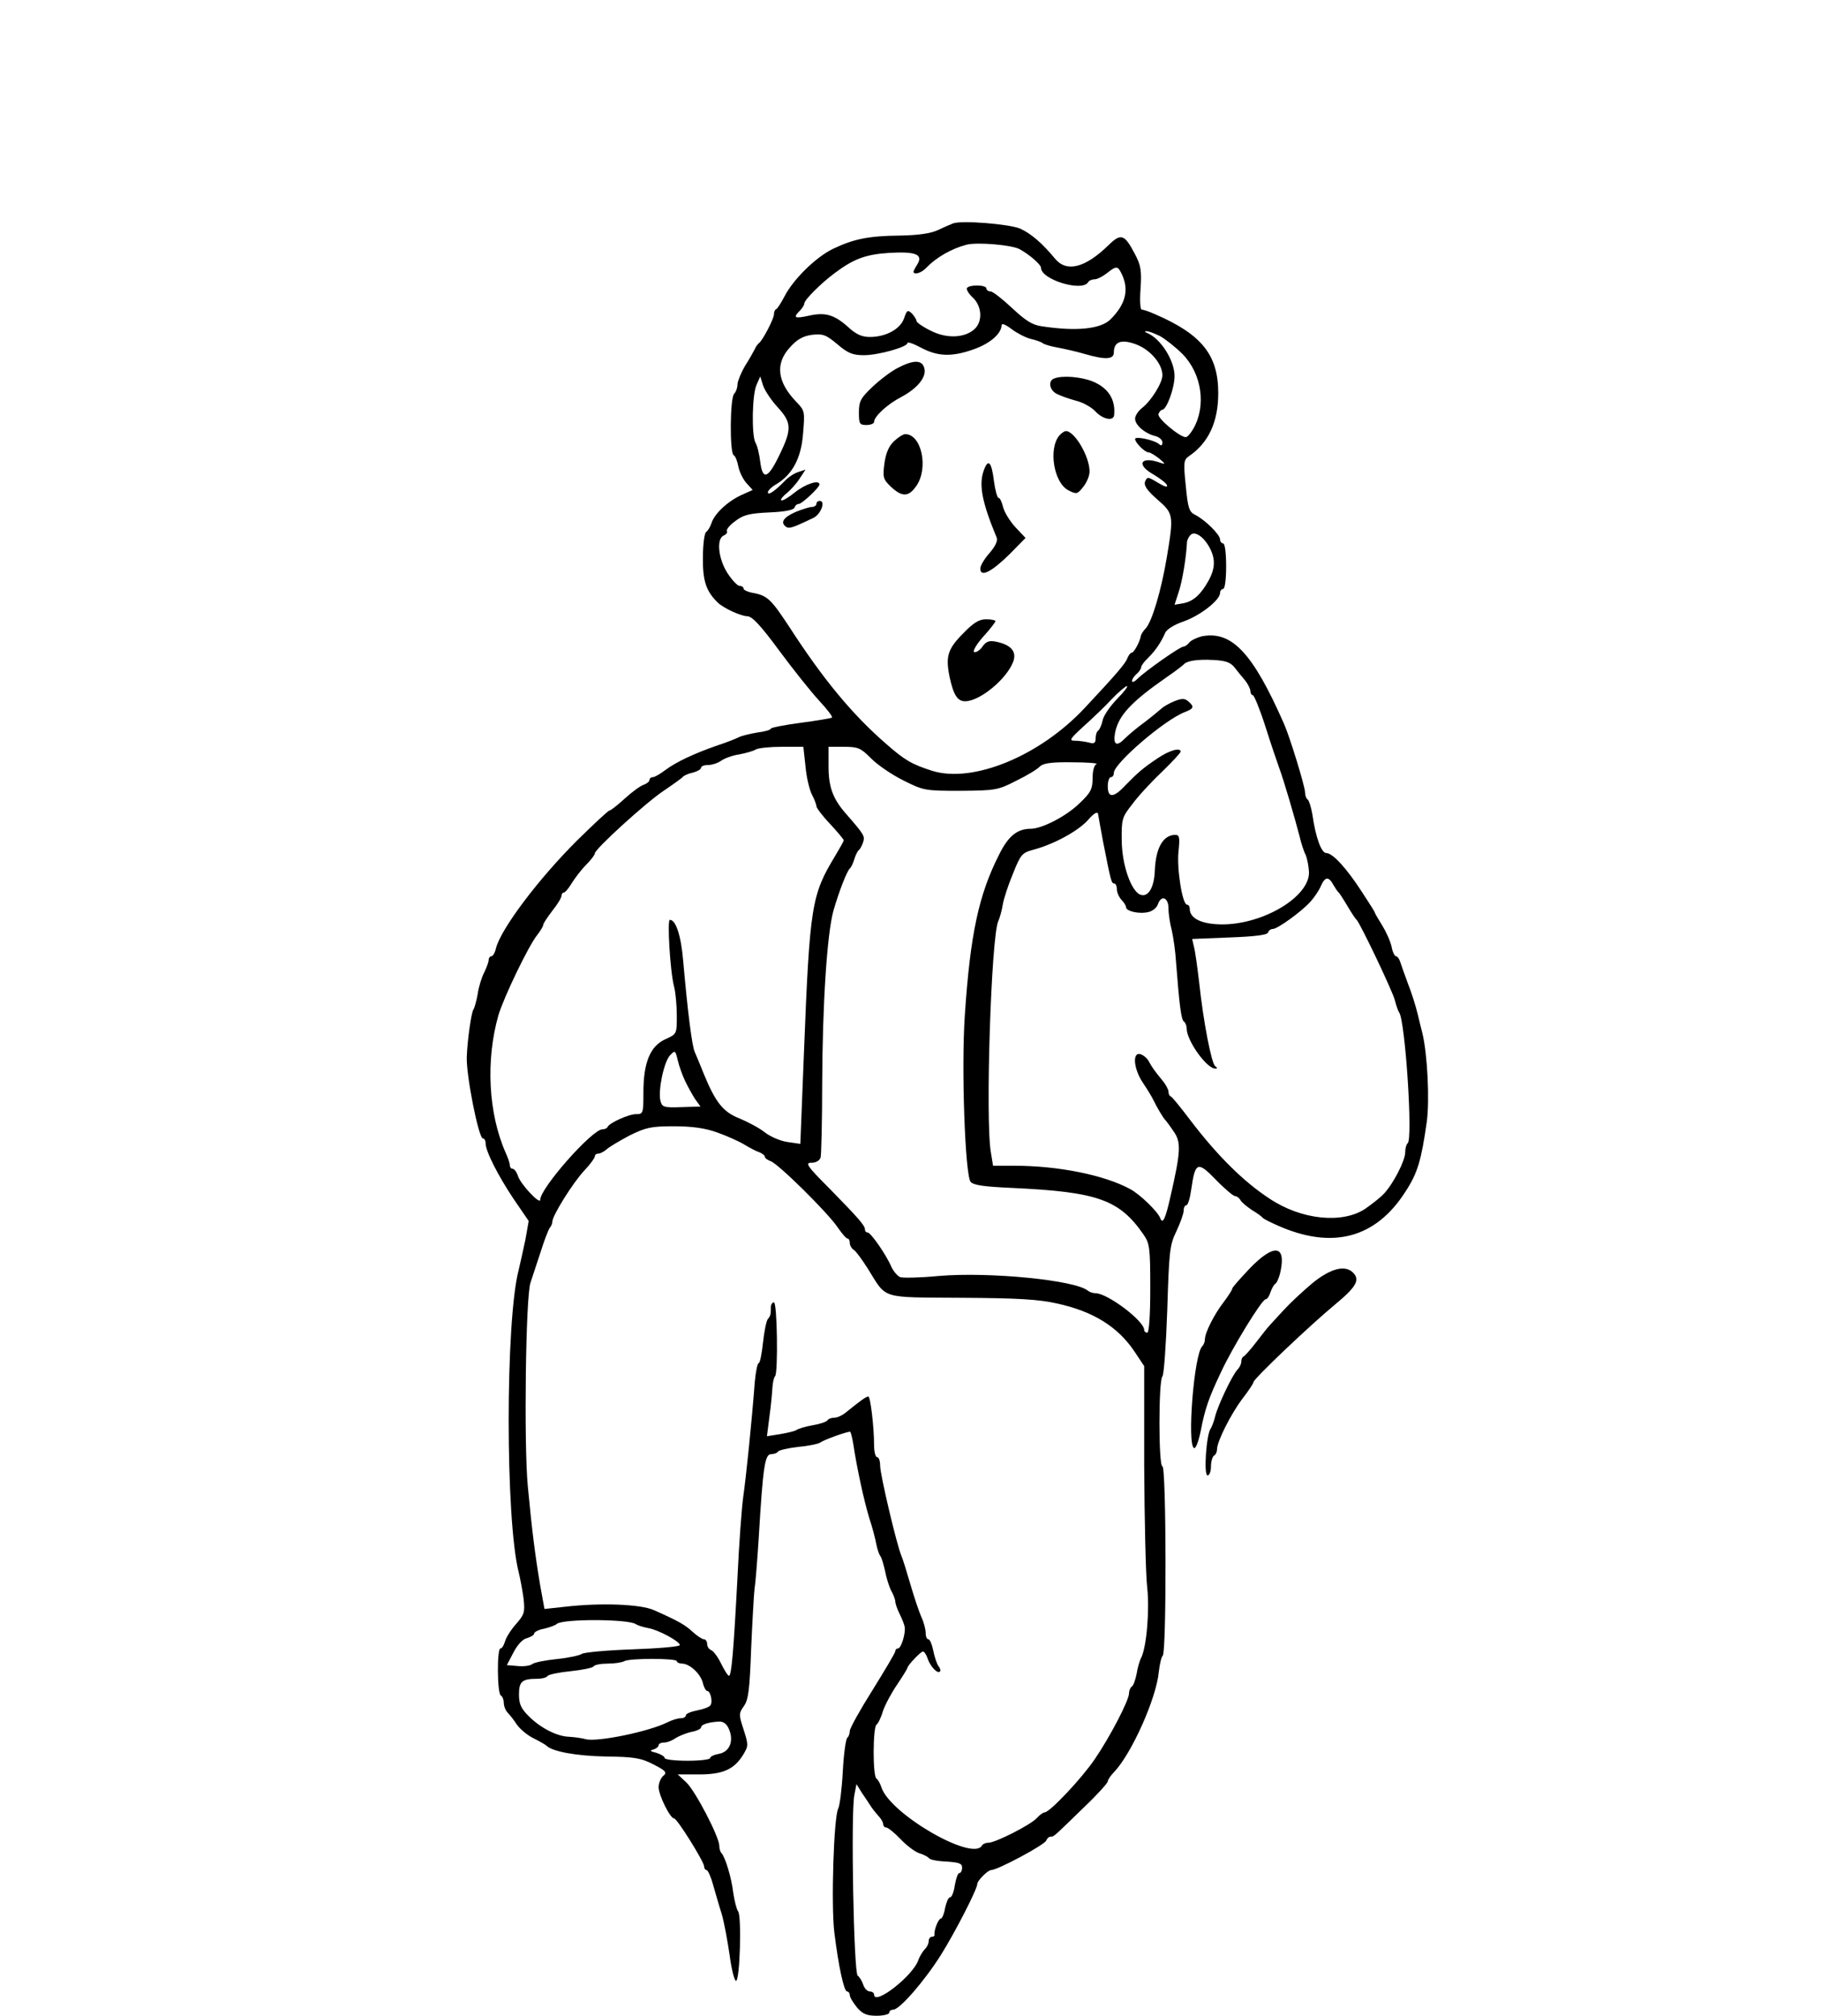
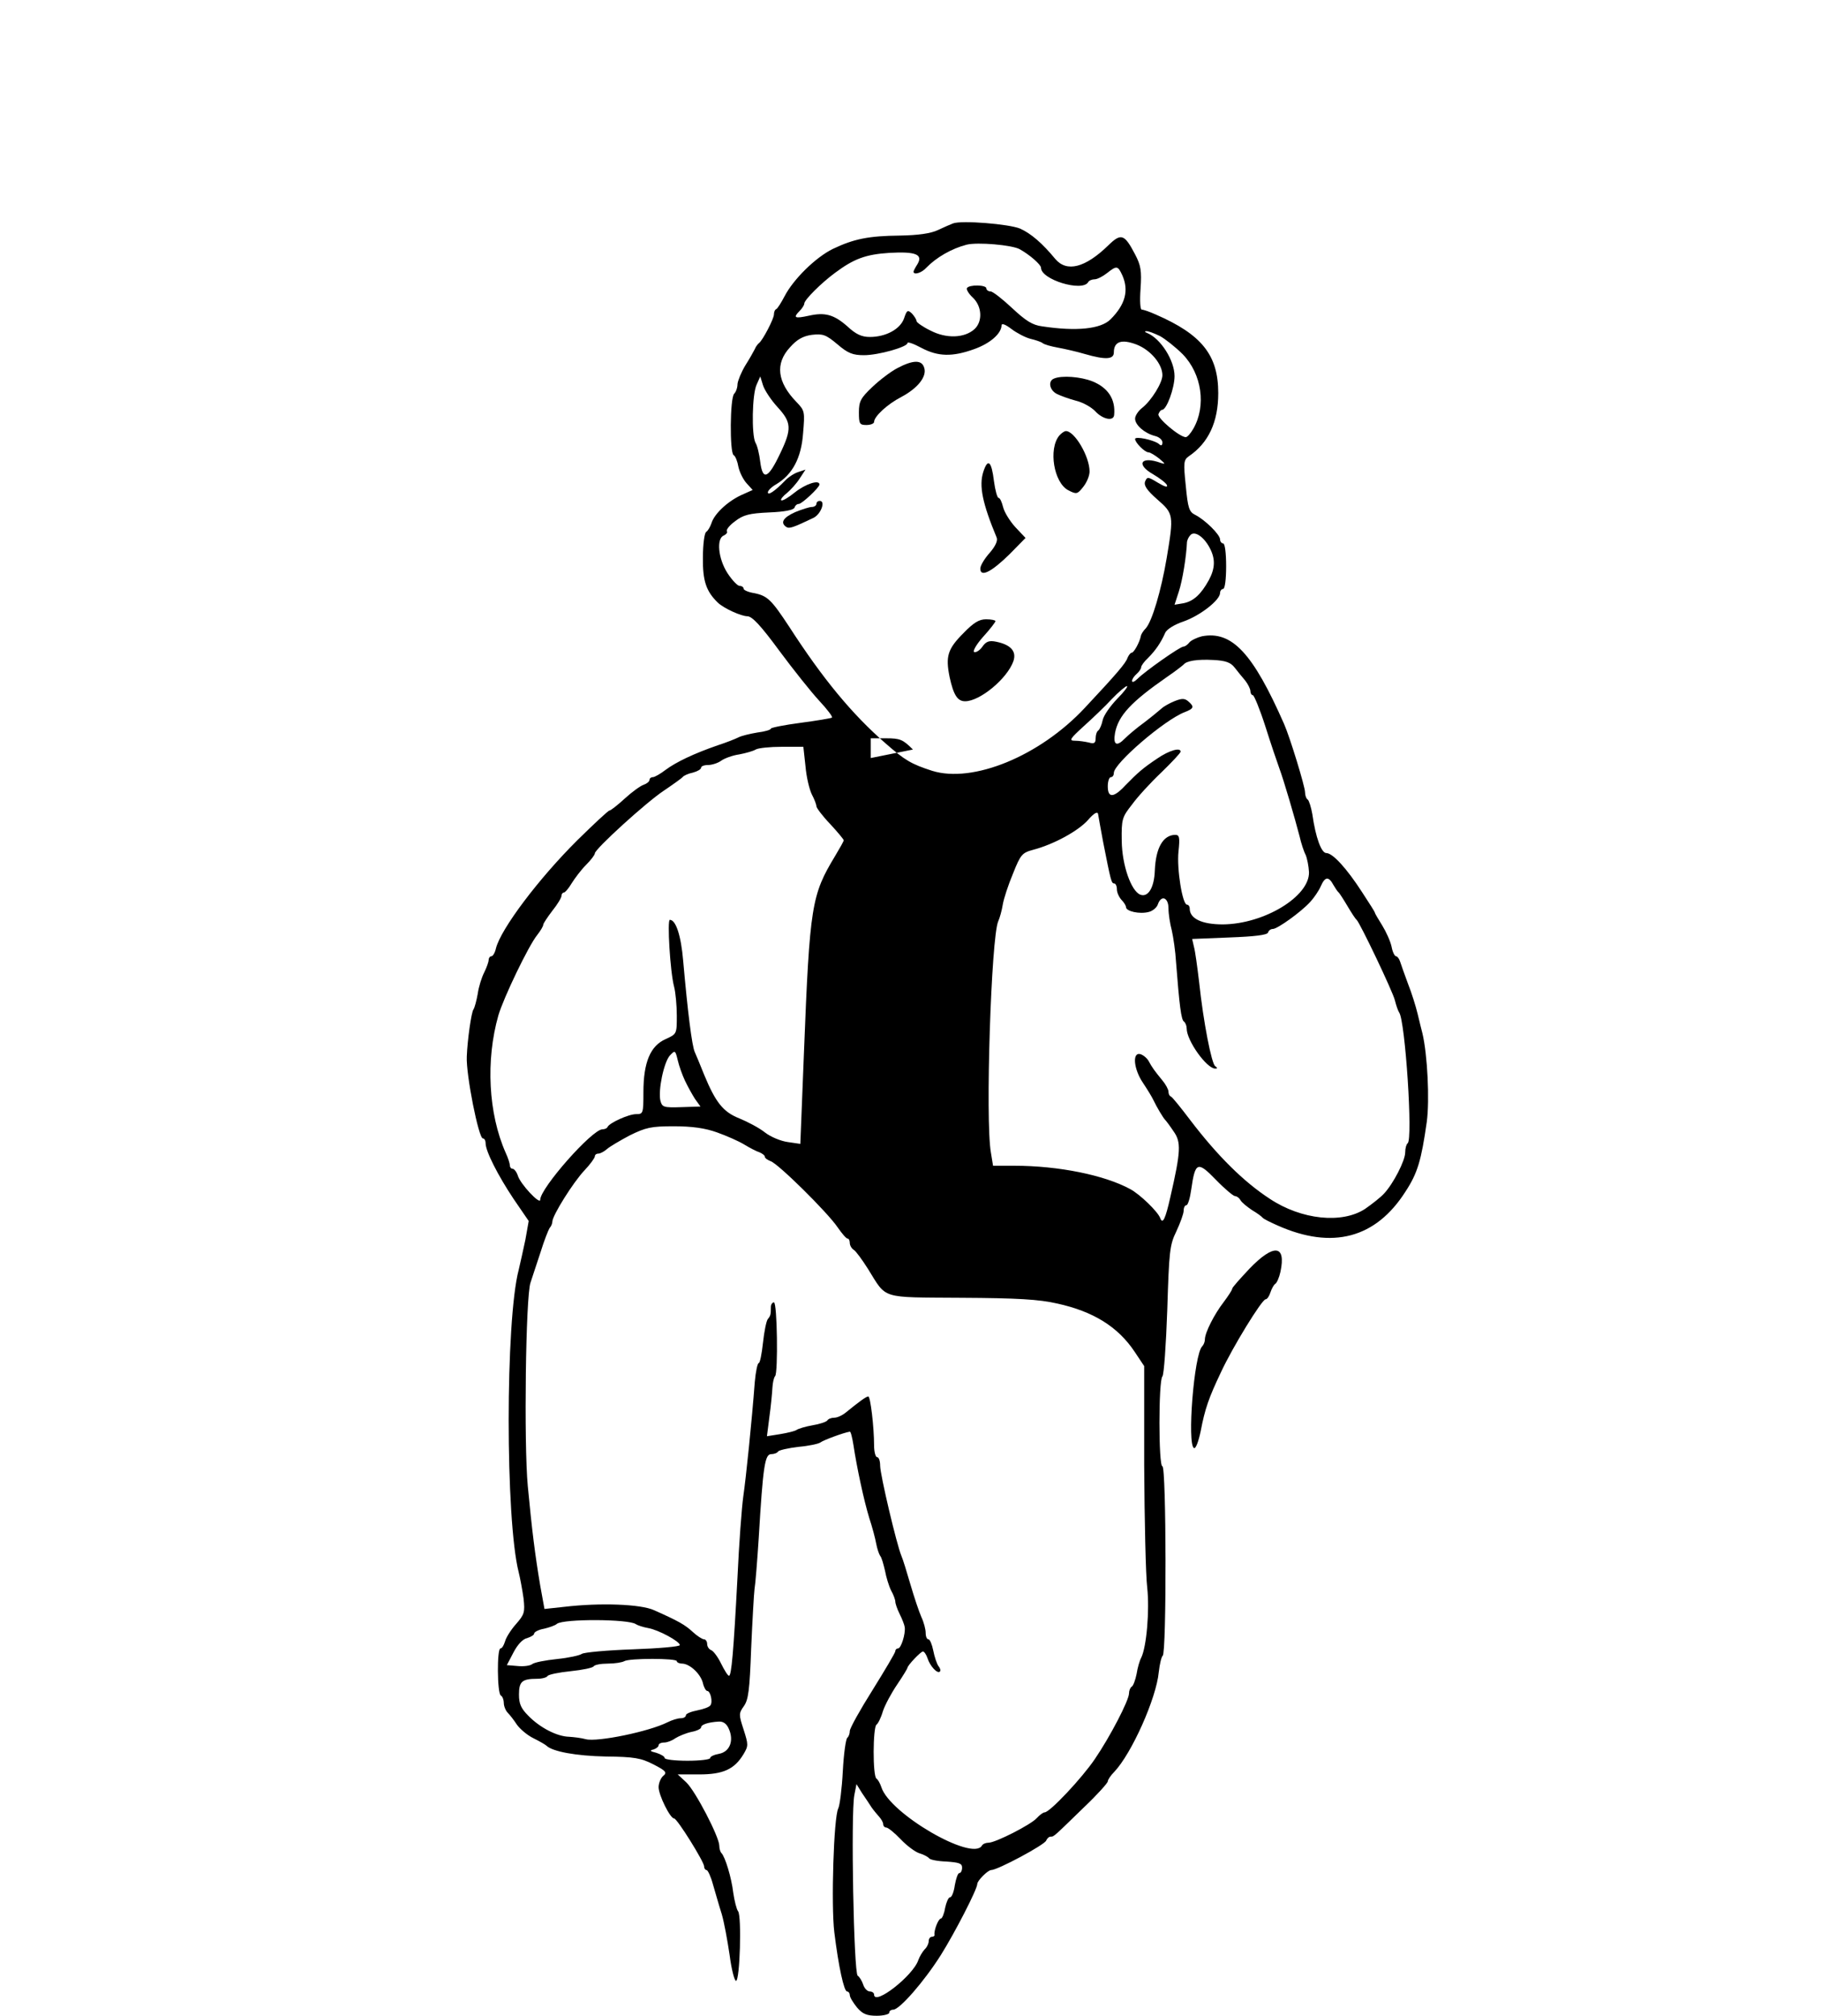
<svg xmlns="http://www.w3.org/2000/svg" version="1.0" width="600pt" height="664pt" viewBox="0 0 600 664" preserveAspectRatio="xMidYMid meet">
  <g transform="translate(0,664) scale(0.1,-0.1)" fill="#000000" stroke="none">
-     <path d="M3140 5904 c-8 -3 -31 -13 -50 -22 -23 -11 -65 -17 -125 -18 -103 -1 -152 -11 -221 -44 -57 -28 -130 -100 -159 -156 -11 -21 -23 -40 -27 -42 -5 -2 -8 -10 -8 -18 0 -14 -37 -85 -49 -94 -4 -3 -11 -12 -14 -20 -4 -8 -18 -33 -32 -55 -13 -22 -24 -49 -25 -60 0 -12 -5 -26 -11 -32 -14 -14 -15 -193 -2 -202 6 -3 13 -21 16 -39 4 -18 16 -42 27 -54 l20 -22 -38 -17 c-45 -21 -89 -62 -98 -93 -4 -11 -11 -24 -17 -28 -6 -3 -11 -41 -11 -85 -1 -77 11 -111 49 -148 20 -19 77 -45 98 -45 16 -1 44 -31 105 -114 46 -62 105 -136 131 -164 27 -29 46 -54 42 -56 -3 -2 -50 -10 -103 -17 -54 -7 -98 -16 -98 -19 0 -4 -20 -10 -45 -13 -24 -4 -53 -11 -62 -16 -10 -5 -40 -17 -68 -26 -78 -27 -137 -55 -172 -81 -17 -13 -36 -24 -42 -24 -6 0 -11 -4 -11 -9 0 -5 -8 -12 -19 -16 -10 -3 -38 -23 -62 -45 -24 -22 -47 -40 -51 -40 -4 0 -51 -44 -105 -97 -128 -127 -253 -293 -269 -357 -3 -14 -10 -26 -15 -26 -5 0 -9 -6 -9 -12 0 -7 -7 -26 -15 -42 -8 -16 -18 -47 -21 -70 -4 -22 -10 -45 -14 -51 -7 -9 -20 -101 -22 -155 -3 -59 39 -270 53 -270 5 0 9 -7 9 -16 0 -26 40 -105 92 -183 l50 -73 -11 -62 c-7 -33 -17 -78 -22 -99 -44 -167 -44 -823 0 -996 5 -20 12 -58 16 -86 5 -46 3 -53 -25 -85 -17 -19 -33 -45 -36 -57 -4 -13 -10 -23 -15 -23 -12 0 -11 -147 1 -155 6 -3 10 -15 10 -25 0 -10 6 -25 13 -32 7 -7 21 -25 30 -39 10 -14 34 -35 55 -45 20 -10 39 -21 42 -24 20 -20 99 -34 195 -36 95 -1 117 -5 158 -26 41 -21 46 -27 32 -38 -8 -7 -15 -24 -15 -37 0 -26 38 -103 51 -103 10 0 99 -143 99 -158 0 -7 4 -12 8 -12 4 0 14 -21 21 -47 8 -27 20 -70 29 -98 8 -27 19 -88 26 -135 6 -47 16 -85 21 -85 13 0 19 213 7 229 -5 6 -12 34 -16 61 -6 51 -27 119 -39 131 -4 4 -7 15 -7 24 0 29 -79 181 -109 209 l-28 26 71 0 c79 0 116 17 146 67 16 27 16 31 0 81 -16 49 -16 53 1 77 15 21 19 53 24 190 4 91 9 179 11 195 3 17 9 93 14 170 14 235 20 275 41 275 10 0 20 4 23 9 3 4 33 11 67 15 34 3 67 10 73 15 9 7 76 32 96 35 3 1 8 -19 12 -44 11 -73 34 -181 52 -240 10 -30 20 -68 23 -85 3 -16 9 -34 13 -40 5 -5 11 -28 16 -49 4 -22 13 -51 20 -65 8 -14 14 -31 14 -37 0 -6 6 -24 14 -40 8 -16 16 -36 17 -44 3 -22 -12 -70 -22 -70 -5 0 -9 -4 -9 -9 0 -5 -34 -62 -75 -128 -41 -65 -75 -126 -75 -135 0 -9 -4 -19 -8 -22 -5 -3 -12 -53 -15 -110 -3 -58 -10 -113 -15 -123 -15 -28 -24 -318 -13 -408 14 -114 32 -195 42 -195 5 0 9 -6 9 -12 0 -7 11 -25 24 -41 18 -21 32 -27 65 -27 22 0 41 5 41 10 0 6 6 10 13 10 21 0 102 93 157 180 47 75 120 217 120 234 0 11 35 46 46 46 21 0 176 83 181 97 3 7 9 13 15 13 11 0 9 -1 112 99 42 40 76 78 76 83 0 5 9 19 21 31 58 61 139 243 147 329 3 27 9 51 13 54 13 8 12 624 -1 624 -13 0 -13 283 0 296 5 5 12 104 16 219 6 194 8 214 30 259 13 28 24 58 24 68 0 10 4 18 9 18 5 0 12 23 16 52 13 91 21 94 81 32 29 -30 58 -54 63 -54 6 0 14 -6 18 -13 4 -8 22 -22 38 -33 17 -10 32 -21 35 -25 3 -4 25 -15 50 -26 180 -80 323 -42 421 112 40 61 52 103 70 229 10 73 2 223 -14 291 -3 11 -10 40 -16 65 -6 25 -20 70 -32 100 -11 30 -23 63 -26 73 -3 9 -9 17 -13 17 -5 0 -12 15 -15 32 -4 18 -18 49 -31 70 -13 21 -24 39 -24 42 0 2 -19 32 -42 67 -51 79 -97 129 -118 129 -16 0 -35 50 -46 128 -4 23 -11 45 -15 48 -5 3 -9 14 -9 24 0 19 -50 182 -69 225 -103 234 -172 308 -271 289 -16 -4 -35 -13 -41 -20 -6 -8 -15 -14 -20 -14 -11 0 -126 -81 -151 -106 -10 -10 -18 -13 -18 -7 0 6 7 16 15 23 8 7 15 17 15 22 0 5 10 19 23 31 24 24 42 50 56 82 5 12 31 28 61 38 54 19 120 70 120 94 0 7 5 13 10 13 6 0 10 32 10 75 0 43 -4 75 -10 75 -5 0 -10 6 -10 13 0 16 -50 65 -82 81 -20 10 -24 22 -31 96 -8 76 -7 85 10 97 65 44 97 113 97 208 0 125 -54 193 -206 259 -20 9 -40 16 -46 16 -5 0 -7 28 -4 69 4 59 1 77 -18 113 -35 67 -46 71 -88 30 -76 -74 -137 -90 -175 -45 -42 51 -80 84 -116 100 -36 15 -193 28 -221 17z m220 -85 c34 -19 70 -51 70 -61 0 -39 135 -80 155 -48 3 6 13 10 22 10 8 0 26 9 40 20 33 26 36 25 51 -7 22 -50 10 -96 -39 -145 -32 -32 -113 -40 -225 -23 -32 4 -54 18 -99 60 -32 30 -64 55 -71 55 -8 0 -14 5 -14 10 0 12 -57 13 -64 1 -3 -4 6 -19 19 -31 31 -29 33 -79 6 -104 -33 -30 -93 -32 -145 -5 -25 12 -46 27 -46 31 0 5 -7 16 -15 25 -14 13 -17 12 -26 -15 -12 -36 -60 -62 -113 -62 -27 0 -46 9 -73 34 -45 40 -75 48 -128 36 -46 -10 -53 -7 -31 15 9 9 16 20 16 25 0 12 55 67 101 101 63 47 102 61 179 66 87 5 112 -5 93 -37 -7 -11 -13 -22 -13 -25 0 -12 27 -4 42 13 33 34 83 63 133 76 36 9 150 -1 175 -15z m35 -295 c17 -4 35 -10 40 -14 6 -5 28 -11 50 -15 22 -4 62 -13 89 -21 69 -20 96 -18 96 5 0 36 25 45 75 26 46 -18 85 -64 85 -101 0 -25 -36 -83 -66 -107 -13 -10 -24 -26 -24 -36 0 -21 31 -48 65 -57 14 -3 25 -13 25 -21 0 -11 -4 -13 -12 -5 -17 13 -78 26 -78 16 0 -12 32 -44 44 -44 6 0 22 -10 36 -21 20 -17 21 -19 5 -14 -65 24 -84 -4 -26 -37 22 -13 43 -29 46 -36 3 -9 -8 -5 -30 8 -33 20 -35 20 -42 4 -5 -13 6 -29 40 -59 54 -47 55 -51 31 -194 -18 -106 -48 -208 -69 -231 -8 -8 -15 -19 -16 -25 -4 -21 -23 -55 -30 -55 -4 0 -10 -8 -14 -17 -5 -17 -38 -55 -140 -164 -149 -160 -370 -250 -504 -208 -68 22 -89 34 -154 91 -110 96 -206 212 -317 384 -58 88 -71 101 -114 110 -20 3 -36 10 -36 15 0 5 -6 9 -13 9 -7 0 -25 19 -40 42 -31 48 -37 115 -12 124 8 4 13 10 10 14 -3 5 9 20 27 33 27 21 47 26 112 29 51 2 81 8 84 16 2 7 8 12 14 12 10 0 68 54 68 64 0 17 -46 2 -81 -26 -21 -17 -41 -29 -45 -26 -3 3 6 14 19 24 13 11 32 32 42 48 l19 29 -24 -8 c-13 -4 -33 -17 -44 -29 -34 -35 -56 -49 -56 -38 0 6 12 18 28 27 53 32 82 86 88 167 6 72 6 75 -22 104 -63 65 -71 126 -21 180 23 26 43 37 72 41 36 4 46 1 84 -31 35 -30 51 -36 88 -36 47 0 143 27 143 40 0 5 20 -2 46 -16 55 -29 102 -30 174 -4 53 19 89 51 90 78 0 8 12 4 33 -12 17 -13 46 -28 62 -32z m427 9 c18 -10 52 -37 75 -60 63 -65 78 -170 35 -245 -9 -16 -20 -28 -25 -28 -20 0 -95 63 -90 76 3 8 8 14 12 14 15 0 41 72 41 111 0 52 -46 124 -90 142 -8 3 -10 6 -3 6 6 1 26 -7 45 -16z m-1261 -233 c47 -51 49 -72 9 -155 -39 -82 -57 -89 -65 -27 -3 26 -10 55 -16 64 -13 26 -11 159 4 191 l12 27 9 -29 c5 -16 26 -48 47 -71z m1425 -465 c19 -36 18 -67 -3 -106 -26 -47 -50 -69 -83 -76 l-30 -5 14 43 c12 36 25 116 27 164 1 6 5 16 11 22 13 16 44 -4 64 -42z m82 -394 c9 -12 25 -31 35 -43 9 -12 17 -27 17 -35 0 -7 4 -13 8 -13 4 0 23 -46 41 -102 18 -57 39 -119 46 -138 15 -40 52 -167 67 -225 5 -22 14 -50 20 -61 5 -12 10 -37 11 -57 2 -80 -148 -171 -284 -172 -69 0 -109 19 -109 52 0 7 -4 13 -9 13 -15 0 -34 118 -28 175 5 47 3 55 -11 55 -40 -1 -64 -43 -67 -118 -2 -56 -22 -89 -48 -79 -30 12 -60 97 -61 177 -1 72 1 78 34 120 18 25 62 73 97 106 35 34 63 64 63 68 0 15 -38 4 -76 -22 -48 -32 -65 -47 -106 -89 -39 -42 -58 -42 -58 -3 0 17 5 30 10 30 6 0 10 6 10 14 0 31 166 174 233 200 31 12 33 18 12 36 -12 10 -21 10 -46 0 -17 -7 -36 -18 -42 -24 -7 -6 -32 -27 -57 -46 -25 -18 -53 -42 -63 -52 -28 -29 -40 -22 -33 18 11 57 53 102 171 184 28 19 52 38 55 41 9 12 45 18 98 15 40 -2 57 -8 70 -25z m-387 -103 c-23 -24 -45 -55 -48 -71 -3 -15 -10 -30 -14 -33 -5 -3 -9 -14 -9 -26 0 -16 -5 -19 -22 -14 -13 3 -33 6 -46 6 -21 0 -17 6 29 48 29 26 71 66 93 90 22 23 45 42 49 42 5 0 -9 -19 -32 -42z m-1027 -222 c3 -36 13 -77 21 -93 8 -15 15 -33 15 -39 0 -5 20 -32 45 -58 25 -27 45 -51 45 -54 0 -3 -13 -26 -28 -51 -78 -129 -84 -162 -103 -647 l-12 -302 -41 6 c-23 3 -57 17 -76 32 -19 15 -57 35 -84 46 -53 21 -78 52 -116 144 -12 30 -26 64 -31 75 -9 20 -23 130 -38 300 -7 83 -24 135 -44 135 -9 0 1 -171 14 -220 5 -19 9 -62 9 -96 0 -60 0 -60 -37 -77 -50 -22 -73 -76 -73 -175 0 -70 -1 -72 -24 -72 -25 0 -88 -29 -94 -42 -2 -5 -10 -8 -17 -8 -34 0 -205 -194 -205 -232 0 -18 -66 52 -74 80 -4 12 -12 22 -17 22 -5 0 -9 5 -9 11 0 6 -6 25 -14 42 -57 129 -66 304 -24 452 17 58 99 229 128 265 11 14 20 29 20 34 0 4 14 25 30 46 17 21 30 43 30 49 0 6 4 11 8 11 4 0 16 14 26 31 10 16 31 44 47 60 16 16 29 33 29 38 0 14 170 169 228 207 31 21 59 41 62 45 3 4 18 11 33 14 15 4 27 11 27 16 0 5 10 9 23 9 12 0 32 6 43 14 11 8 38 18 60 21 21 4 46 11 54 16 8 5 47 9 86 9 l71 0 7 -64z m215 27 c20 -21 68 -54 106 -73 68 -34 71 -35 189 -35 115 1 124 2 184 33 35 17 70 38 78 47 12 11 37 15 107 14 51 0 86 -3 80 -6 -8 -3 -13 -22 -13 -46 0 -36 -6 -48 -43 -83 -44 -43 -124 -84 -161 -84 -44 0 -74 -24 -104 -85 -67 -132 -95 -261 -113 -529 -12 -176 1 -526 19 -549 9 -11 45 -16 135 -20 283 -13 355 -38 435 -154 20 -29 22 -43 22 -177 0 -91 -4 -146 -10 -146 -5 0 -10 4 -10 9 0 30 -121 121 -160 121 -9 0 -20 4 -25 8 -40 35 -323 63 -491 49 -62 -6 -119 -7 -128 -4 -9 4 -22 19 -29 34 -17 40 -68 113 -78 113 -5 0 -9 4 -9 10 0 13 -21 37 -118 136 -74 74 -80 84 -58 84 15 0 27 7 30 18 2 9 5 118 5 242 1 264 16 493 37 570 18 62 45 133 55 140 3 3 10 16 14 30 4 14 11 27 15 30 4 3 10 14 14 26 6 20 4 24 -57 94 -43 49 -57 88 -57 155 l0 65 51 0 c46 0 55 -4 88 -37z m766 -278 c25 -127 27 -135 36 -135 5 0 9 -9 9 -19 0 -11 7 -26 15 -35 8 -8 15 -19 15 -24 0 -14 45 -24 75 -16 13 3 27 15 30 25 11 32 35 23 35 -13 0 -18 5 -51 11 -73 5 -22 12 -69 14 -105 11 -142 17 -190 26 -195 5 -4 9 -14 9 -23 0 -40 66 -132 94 -132 8 0 8 2 0 8 -12 8 -39 145 -53 277 -6 50 -13 102 -17 116 l-6 26 123 5 c82 3 124 8 127 16 2 7 9 12 16 12 15 0 93 56 123 89 12 13 28 36 35 52 14 32 26 33 42 3 6 -10 13 -21 17 -24 3 -3 16 -23 29 -45 13 -22 26 -42 30 -45 11 -10 119 -236 126 -265 4 -16 10 -34 14 -40 20 -26 46 -420 28 -431 -4 -3 -8 -16 -8 -30 0 -27 -39 -103 -70 -136 -11 -12 -39 -34 -62 -50 -76 -50 -210 -36 -314 33 -86 56 -172 141 -262 259 -31 41 -60 77 -64 78 -5 2 -8 9 -8 16 0 7 -9 24 -20 37 -26 32 -33 41 -46 65 -6 10 -19 20 -28 22 -26 5 -20 -51 10 -95 14 -21 30 -47 35 -58 10 -21 31 -57 39 -65 3 -3 15 -19 27 -37 25 -35 24 -65 -11 -217 -16 -71 -25 -90 -33 -69 -7 21 -67 79 -99 96 -84 46 -236 77 -382 77 l-70 0 -7 43 c-19 106 1 711 24 762 5 11 12 36 15 55 3 19 18 65 34 103 25 63 30 68 67 78 68 18 148 62 180 98 19 22 31 29 33 20 1 -8 9 -50 17 -94z m-1378 -785 c9 -19 24 -46 33 -60 l18 -25 -63 -2 c-59 -2 -63 0 -69 21 -8 34 11 126 31 149 17 18 18 18 26 -15 4 -18 15 -49 24 -68z m105 -170 c31 -11 72 -29 90 -40 18 -11 41 -23 51 -26 9 -4 17 -10 17 -14 0 -5 9 -11 19 -15 24 -7 188 -169 221 -218 14 -20 28 -37 33 -37 4 0 7 -7 7 -15 0 -7 6 -18 13 -22 7 -4 28 -33 47 -63 63 -101 38 -93 307 -95 185 -1 256 -5 317 -19 118 -26 199 -76 254 -158 l32 -48 0 -327 c1 -181 5 -362 10 -403 8 -74 -2 -195 -20 -231 -5 -9 -12 -33 -15 -53 -4 -20 -11 -39 -16 -42 -5 -3 -9 -13 -9 -22 0 -23 -63 -144 -113 -217 -42 -62 -148 -175 -165 -175 -5 0 -17 -9 -26 -19 -20 -22 -136 -81 -159 -81 -9 0 -19 -4 -22 -10 -32 -52 -304 106 -331 193 -4 12 -11 25 -16 28 -13 8 -12 170 0 178 5 3 15 23 21 44 7 21 28 60 47 88 19 28 34 53 34 55 0 8 44 54 51 54 4 0 11 -10 15 -22 8 -26 33 -53 41 -44 3 3 1 11 -5 18 -5 7 -13 30 -17 51 -4 20 -11 37 -16 37 -5 0 -9 9 -9 21 0 12 -6 35 -14 52 -8 18 -24 66 -36 107 -12 41 -25 84 -30 95 -15 35 -70 267 -70 297 0 15 -4 28 -10 28 -5 0 -10 17 -10 39 0 60 -12 161 -19 161 -7 0 -30 -17 -73 -52 -12 -10 -29 -18 -39 -18 -10 0 -20 -4 -23 -9 -4 -5 -25 -12 -49 -16 -23 -4 -46 -11 -52 -15 -5 -4 -30 -10 -54 -14 l-44 -7 8 63 c5 35 9 78 10 96 1 18 5 35 9 39 10 11 7 243 -4 243 -5 0 -10 -7 -10 -15 0 -25 -1 -29 -10 -40 -5 -6 -12 -41 -16 -78 -4 -37 -10 -67 -14 -67 -4 0 -10 -28 -13 -62 -10 -132 -29 -316 -38 -378 -5 -36 -14 -155 -19 -265 -13 -248 -20 -325 -28 -325 -4 0 -15 18 -26 40 -10 21 -25 41 -32 44 -8 3 -14 12 -14 21 0 8 -5 15 -10 15 -6 0 -23 11 -37 24 -26 24 -47 36 -128 72 -44 20 -177 25 -296 11 l-65 -7 -14 77 c-17 101 -27 180 -41 328 -13 140 -7 625 9 670 6 17 20 62 33 100 12 39 26 74 30 80 5 5 9 15 9 21 0 20 69 130 106 169 19 20 34 41 34 46 0 5 5 9 12 9 6 0 19 7 28 15 9 8 43 28 75 45 53 26 70 30 145 30 60 0 103 -6 142 -20z m-267 -1620 c6 -4 24 -10 41 -13 34 -6 104 -44 104 -56 0 -5 -70 -11 -155 -14 -86 -3 -161 -10 -168 -15 -7 -5 -43 -13 -82 -17 -38 -4 -75 -11 -82 -17 -6 -5 -28 -8 -47 -6 l-36 3 22 42 c13 25 30 44 45 47 12 4 23 10 23 15 0 5 15 13 33 16 17 4 37 11 42 16 22 17 236 16 260 -1z m135 -122 c0 -4 8 -8 18 -8 25 -1 60 -33 68 -64 3 -14 10 -26 14 -26 11 0 19 -36 11 -47 -3 -6 -23 -13 -43 -17 -21 -4 -38 -11 -38 -16 0 -6 -8 -10 -17 -10 -10 0 -29 -6 -43 -13 -61 -31 -232 -66 -270 -56 -14 4 -39 7 -55 8 -40 1 -96 30 -134 69 -24 24 -31 39 -31 70 0 43 10 52 60 52 16 0 31 4 34 9 3 5 37 12 76 16 39 4 73 11 76 16 3 5 24 9 47 9 23 0 47 4 54 8 16 10 173 10 173 0z m171 -222 c18 -39 4 -76 -31 -83 -17 -3 -30 -9 -30 -14 0 -5 -34 -9 -75 -9 -41 0 -75 4 -75 9 0 5 -12 12 -27 17 -21 5 -24 8 -10 11 9 3 17 9 17 14 0 5 8 9 18 9 10 0 26 6 37 14 11 7 35 17 53 21 17 3 32 10 32 15 0 9 23 17 58 19 15 1 26 -7 33 -23z m471 -260 c7 -10 19 -24 26 -32 6 -7 12 -17 12 -23 0 -6 5 -11 10 -11 6 0 27 -17 48 -39 20 -21 48 -42 62 -46 14 -4 28 -12 31 -16 3 -5 28 -10 57 -11 42 -3 52 -6 52 -20 0 -10 -4 -18 -9 -18 -5 0 -11 -18 -15 -40 -3 -22 -10 -40 -16 -40 -5 0 -12 -16 -16 -35 -3 -19 -10 -35 -14 -35 -8 0 -23 -38 -21 -53 1 -4 -3 -7 -9 -7 -5 0 -10 -6 -10 -14 0 -8 -6 -21 -14 -28 -7 -8 -16 -23 -20 -34 -16 -51 -146 -153 -146 -114 0 5 -6 10 -14 10 -8 0 -18 10 -22 23 -4 12 -12 25 -18 29 -13 8 -23 534 -11 595 l7 36 18 -29 c11 -16 25 -37 32 -48z" />
+     <path d="M3140 5904 c-8 -3 -31 -13 -50 -22 -23 -11 -65 -17 -125 -18 -103 -1 -152 -11 -221 -44 -57 -28 -130 -100 -159 -156 -11 -21 -23 -40 -27 -42 -5 -2 -8 -10 -8 -18 0 -14 -37 -85 -49 -94 -4 -3 -11 -12 -14 -20 -4 -8 -18 -33 -32 -55 -13 -22 -24 -49 -25 -60 0 -12 -5 -26 -11 -32 -14 -14 -15 -193 -2 -202 6 -3 13 -21 16 -39 4 -18 16 -42 27 -54 l20 -22 -38 -17 c-45 -21 -89 -62 -98 -93 -4 -11 -11 -24 -17 -28 -6 -3 -11 -41 -11 -85 -1 -77 11 -111 49 -148 20 -19 77 -45 98 -45 16 -1 44 -31 105 -114 46 -62 105 -136 131 -164 27 -29 46 -54 42 -56 -3 -2 -50 -10 -103 -17 -54 -7 -98 -16 -98 -19 0 -4 -20 -10 -45 -13 -24 -4 -53 -11 -62 -16 -10 -5 -40 -17 -68 -26 -78 -27 -137 -55 -172 -81 -17 -13 -36 -24 -42 -24 -6 0 -11 -4 -11 -9 0 -5 -8 -12 -19 -16 -10 -3 -38 -23 -62 -45 -24 -22 -47 -40 -51 -40 -4 0 -51 -44 -105 -97 -128 -127 -253 -293 -269 -357 -3 -14 -10 -26 -15 -26 -5 0 -9 -6 -9 -12 0 -7 -7 -26 -15 -42 -8 -16 -18 -47 -21 -70 -4 -22 -10 -45 -14 -51 -7 -9 -20 -101 -22 -155 -3 -59 39 -270 53 -270 5 0 9 -7 9 -16 0 -26 40 -105 92 -183 l50 -73 -11 -62 c-7 -33 -17 -78 -22 -99 -44 -167 -44 -823 0 -996 5 -20 12 -58 16 -86 5 -46 3 -53 -25 -85 -17 -19 -33 -45 -36 -57 -4 -13 -10 -23 -15 -23 -12 0 -11 -147 1 -155 6 -3 10 -15 10 -25 0 -10 6 -25 13 -32 7 -7 21 -25 30 -39 10 -14 34 -35 55 -45 20 -10 39 -21 42 -24 20 -20 99 -34 195 -36 95 -1 117 -5 158 -26 41 -21 46 -27 32 -38 -8 -7 -15 -24 -15 -37 0 -26 38 -103 51 -103 10 0 99 -143 99 -158 0 -7 4 -12 8 -12 4 0 14 -21 21 -47 8 -27 20 -70 29 -98 8 -27 19 -88 26 -135 6 -47 16 -85 21 -85 13 0 19 213 7 229 -5 6 -12 34 -16 61 -6 51 -27 119 -39 131 -4 4 -7 15 -7 24 0 29 -79 181 -109 209 l-28 26 71 0 c79 0 116 17 146 67 16 27 16 31 0 81 -16 49 -16 53 1 77 15 21 19 53 24 190 4 91 9 179 11 195 3 17 9 93 14 170 14 235 20 275 41 275 10 0 20 4 23 9 3 4 33 11 67 15 34 3 67 10 73 15 9 7 76 32 96 35 3 1 8 -19 12 -44 11 -73 34 -181 52 -240 10 -30 20 -68 23 -85 3 -16 9 -34 13 -40 5 -5 11 -28 16 -49 4 -22 13 -51 20 -65 8 -14 14 -31 14 -37 0 -6 6 -24 14 -40 8 -16 16 -36 17 -44 3 -22 -12 -70 -22 -70 -5 0 -9 -4 -9 -9 0 -5 -34 -62 -75 -128 -41 -65 -75 -126 -75 -135 0 -9 -4 -19 -8 -22 -5 -3 -12 -53 -15 -110 -3 -58 -10 -113 -15 -123 -15 -28 -24 -318 -13 -408 14 -114 32 -195 42 -195 5 0 9 -6 9 -12 0 -7 11 -25 24 -41 18 -21 32 -27 65 -27 22 0 41 5 41 10 0 6 6 10 13 10 21 0 102 93 157 180 47 75 120 217 120 234 0 11 35 46 46 46 21 0 176 83 181 97 3 7 9 13 15 13 11 0 9 -1 112 99 42 40 76 78 76 83 0 5 9 19 21 31 58 61 139 243 147 329 3 27 9 51 13 54 13 8 12 624 -1 624 -13 0 -13 283 0 296 5 5 12 104 16 219 6 194 8 214 30 259 13 28 24 58 24 68 0 10 4 18 9 18 5 0 12 23 16 52 13 91 21 94 81 32 29 -30 58 -54 63 -54 6 0 14 -6 18 -13 4 -8 22 -22 38 -33 17 -10 32 -21 35 -25 3 -4 25 -15 50 -26 180 -80 323 -42 421 112 40 61 52 103 70 229 10 73 2 223 -14 291 -3 11 -10 40 -16 65 -6 25 -20 70 -32 100 -11 30 -23 63 -26 73 -3 9 -9 17 -13 17 -5 0 -12 15 -15 32 -4 18 -18 49 -31 70 -13 21 -24 39 -24 42 0 2 -19 32 -42 67 -51 79 -97 129 -118 129 -16 0 -35 50 -46 128 -4 23 -11 45 -15 48 -5 3 -9 14 -9 24 0 19 -50 182 -69 225 -103 234 -172 308 -271 289 -16 -4 -35 -13 -41 -20 -6 -8 -15 -14 -20 -14 -11 0 -126 -81 -151 -106 -10 -10 -18 -13 -18 -7 0 6 7 16 15 23 8 7 15 17 15 22 0 5 10 19 23 31 24 24 42 50 56 82 5 12 31 28 61 38 54 19 120 70 120 94 0 7 5 13 10 13 6 0 10 32 10 75 0 43 -4 75 -10 75 -5 0 -10 6 -10 13 0 16 -50 65 -82 81 -20 10 -24 22 -31 96 -8 76 -7 85 10 97 65 44 97 113 97 208 0 125 -54 193 -206 259 -20 9 -40 16 -46 16 -5 0 -7 28 -4 69 4 59 1 77 -18 113 -35 67 -46 71 -88 30 -76 -74 -137 -90 -175 -45 -42 51 -80 84 -116 100 -36 15 -193 28 -221 17z m220 -85 c34 -19 70 -51 70 -61 0 -39 135 -80 155 -48 3 6 13 10 22 10 8 0 26 9 40 20 33 26 36 25 51 -7 22 -50 10 -96 -39 -145 -32 -32 -113 -40 -225 -23 -32 4 -54 18 -99 60 -32 30 -64 55 -71 55 -8 0 -14 5 -14 10 0 12 -57 13 -64 1 -3 -4 6 -19 19 -31 31 -29 33 -79 6 -104 -33 -30 -93 -32 -145 -5 -25 12 -46 27 -46 31 0 5 -7 16 -15 25 -14 13 -17 12 -26 -15 -12 -36 -60 -62 -113 -62 -27 0 -46 9 -73 34 -45 40 -75 48 -128 36 -46 -10 -53 -7 -31 15 9 9 16 20 16 25 0 12 55 67 101 101 63 47 102 61 179 66 87 5 112 -5 93 -37 -7 -11 -13 -22 -13 -25 0 -12 27 -4 42 13 33 34 83 63 133 76 36 9 150 -1 175 -15z m35 -295 c17 -4 35 -10 40 -14 6 -5 28 -11 50 -15 22 -4 62 -13 89 -21 69 -20 96 -18 96 5 0 36 25 45 75 26 46 -18 85 -64 85 -101 0 -25 -36 -83 -66 -107 -13 -10 -24 -26 -24 -36 0 -21 31 -48 65 -57 14 -3 25 -13 25 -21 0 -11 -4 -13 -12 -5 -17 13 -78 26 -78 16 0 -12 32 -44 44 -44 6 0 22 -10 36 -21 20 -17 21 -19 5 -14 -65 24 -84 -4 -26 -37 22 -13 43 -29 46 -36 3 -9 -8 -5 -30 8 -33 20 -35 20 -42 4 -5 -13 6 -29 40 -59 54 -47 55 -51 31 -194 -18 -106 -48 -208 -69 -231 -8 -8 -15 -19 -16 -25 -4 -21 -23 -55 -30 -55 -4 0 -10 -8 -14 -17 -5 -17 -38 -55 -140 -164 -149 -160 -370 -250 -504 -208 -68 22 -89 34 -154 91 -110 96 -206 212 -317 384 -58 88 -71 101 -114 110 -20 3 -36 10 -36 15 0 5 -6 9 -13 9 -7 0 -25 19 -40 42 -31 48 -37 115 -12 124 8 4 13 10 10 14 -3 5 9 20 27 33 27 21 47 26 112 29 51 2 81 8 84 16 2 7 8 12 14 12 10 0 68 54 68 64 0 17 -46 2 -81 -26 -21 -17 -41 -29 -45 -26 -3 3 6 14 19 24 13 11 32 32 42 48 l19 29 -24 -8 c-13 -4 -33 -17 -44 -29 -34 -35 -56 -49 -56 -38 0 6 12 18 28 27 53 32 82 86 88 167 6 72 6 75 -22 104 -63 65 -71 126 -21 180 23 26 43 37 72 41 36 4 46 1 84 -31 35 -30 51 -36 88 -36 47 0 143 27 143 40 0 5 20 -2 46 -16 55 -29 102 -30 174 -4 53 19 89 51 90 78 0 8 12 4 33 -12 17 -13 46 -28 62 -32z m427 9 c18 -10 52 -37 75 -60 63 -65 78 -170 35 -245 -9 -16 -20 -28 -25 -28 -20 0 -95 63 -90 76 3 8 8 14 12 14 15 0 41 72 41 111 0 52 -46 124 -90 142 -8 3 -10 6 -3 6 6 1 26 -7 45 -16z m-1261 -233 c47 -51 49 -72 9 -155 -39 -82 -57 -89 -65 -27 -3 26 -10 55 -16 64 -13 26 -11 159 4 191 l12 27 9 -29 c5 -16 26 -48 47 -71z m1425 -465 c19 -36 18 -67 -3 -106 -26 -47 -50 -69 -83 -76 l-30 -5 14 43 c12 36 25 116 27 164 1 6 5 16 11 22 13 16 44 -4 64 -42z m82 -394 c9 -12 25 -31 35 -43 9 -12 17 -27 17 -35 0 -7 4 -13 8 -13 4 0 23 -46 41 -102 18 -57 39 -119 46 -138 15 -40 52 -167 67 -225 5 -22 14 -50 20 -61 5 -12 10 -37 11 -57 2 -80 -148 -171 -284 -172 -69 0 -109 19 -109 52 0 7 -4 13 -9 13 -15 0 -34 118 -28 175 5 47 3 55 -11 55 -40 -1 -64 -43 -67 -118 -2 -56 -22 -89 -48 -79 -30 12 -60 97 -61 177 -1 72 1 78 34 120 18 25 62 73 97 106 35 34 63 64 63 68 0 15 -38 4 -76 -22 -48 -32 -65 -47 -106 -89 -39 -42 -58 -42 -58 -3 0 17 5 30 10 30 6 0 10 6 10 14 0 31 166 174 233 200 31 12 33 18 12 36 -12 10 -21 10 -46 0 -17 -7 -36 -18 -42 -24 -7 -6 -32 -27 -57 -46 -25 -18 -53 -42 -63 -52 -28 -29 -40 -22 -33 18 11 57 53 102 171 184 28 19 52 38 55 41 9 12 45 18 98 15 40 -2 57 -8 70 -25z m-387 -103 c-23 -24 -45 -55 -48 -71 -3 -15 -10 -30 -14 -33 -5 -3 -9 -14 -9 -26 0 -16 -5 -19 -22 -14 -13 3 -33 6 -46 6 -21 0 -17 6 29 48 29 26 71 66 93 90 22 23 45 42 49 42 5 0 -9 -19 -32 -42z m-1027 -222 c3 -36 13 -77 21 -93 8 -15 15 -33 15 -39 0 -5 20 -32 45 -58 25 -27 45 -51 45 -54 0 -3 -13 -26 -28 -51 -78 -129 -84 -162 -103 -647 l-12 -302 -41 6 c-23 3 -57 17 -76 32 -19 15 -57 35 -84 46 -53 21 -78 52 -116 144 -12 30 -26 64 -31 75 -9 20 -23 130 -38 300 -7 83 -24 135 -44 135 -9 0 1 -171 14 -220 5 -19 9 -62 9 -96 0 -60 0 -60 -37 -77 -50 -22 -73 -76 -73 -175 0 -70 -1 -72 -24 -72 -25 0 -88 -29 -94 -42 -2 -5 -10 -8 -17 -8 -34 0 -205 -194 -205 -232 0 -18 -66 52 -74 80 -4 12 -12 22 -17 22 -5 0 -9 5 -9 11 0 6 -6 25 -14 42 -57 129 -66 304 -24 452 17 58 99 229 128 265 11 14 20 29 20 34 0 4 14 25 30 46 17 21 30 43 30 49 0 6 4 11 8 11 4 0 16 14 26 31 10 16 31 44 47 60 16 16 29 33 29 38 0 14 170 169 228 207 31 21 59 41 62 45 3 4 18 11 33 14 15 4 27 11 27 16 0 5 10 9 23 9 12 0 32 6 43 14 11 8 38 18 60 21 21 4 46 11 54 16 8 5 47 9 86 9 l71 0 7 -64z m215 27 l0 65 51 0 c46 0 55 -4 88 -37z m766 -278 c25 -127 27 -135 36 -135 5 0 9 -9 9 -19 0 -11 7 -26 15 -35 8 -8 15 -19 15 -24 0 -14 45 -24 75 -16 13 3 27 15 30 25 11 32 35 23 35 -13 0 -18 5 -51 11 -73 5 -22 12 -69 14 -105 11 -142 17 -190 26 -195 5 -4 9 -14 9 -23 0 -40 66 -132 94 -132 8 0 8 2 0 8 -12 8 -39 145 -53 277 -6 50 -13 102 -17 116 l-6 26 123 5 c82 3 124 8 127 16 2 7 9 12 16 12 15 0 93 56 123 89 12 13 28 36 35 52 14 32 26 33 42 3 6 -10 13 -21 17 -24 3 -3 16 -23 29 -45 13 -22 26 -42 30 -45 11 -10 119 -236 126 -265 4 -16 10 -34 14 -40 20 -26 46 -420 28 -431 -4 -3 -8 -16 -8 -30 0 -27 -39 -103 -70 -136 -11 -12 -39 -34 -62 -50 -76 -50 -210 -36 -314 33 -86 56 -172 141 -262 259 -31 41 -60 77 -64 78 -5 2 -8 9 -8 16 0 7 -9 24 -20 37 -26 32 -33 41 -46 65 -6 10 -19 20 -28 22 -26 5 -20 -51 10 -95 14 -21 30 -47 35 -58 10 -21 31 -57 39 -65 3 -3 15 -19 27 -37 25 -35 24 -65 -11 -217 -16 -71 -25 -90 -33 -69 -7 21 -67 79 -99 96 -84 46 -236 77 -382 77 l-70 0 -7 43 c-19 106 1 711 24 762 5 11 12 36 15 55 3 19 18 65 34 103 25 63 30 68 67 78 68 18 148 62 180 98 19 22 31 29 33 20 1 -8 9 -50 17 -94z m-1378 -785 c9 -19 24 -46 33 -60 l18 -25 -63 -2 c-59 -2 -63 0 -69 21 -8 34 11 126 31 149 17 18 18 18 26 -15 4 -18 15 -49 24 -68z m105 -170 c31 -11 72 -29 90 -40 18 -11 41 -23 51 -26 9 -4 17 -10 17 -14 0 -5 9 -11 19 -15 24 -7 188 -169 221 -218 14 -20 28 -37 33 -37 4 0 7 -7 7 -15 0 -7 6 -18 13 -22 7 -4 28 -33 47 -63 63 -101 38 -93 307 -95 185 -1 256 -5 317 -19 118 -26 199 -76 254 -158 l32 -48 0 -327 c1 -181 5 -362 10 -403 8 -74 -2 -195 -20 -231 -5 -9 -12 -33 -15 -53 -4 -20 -11 -39 -16 -42 -5 -3 -9 -13 -9 -22 0 -23 -63 -144 -113 -217 -42 -62 -148 -175 -165 -175 -5 0 -17 -9 -26 -19 -20 -22 -136 -81 -159 -81 -9 0 -19 -4 -22 -10 -32 -52 -304 106 -331 193 -4 12 -11 25 -16 28 -13 8 -12 170 0 178 5 3 15 23 21 44 7 21 28 60 47 88 19 28 34 53 34 55 0 8 44 54 51 54 4 0 11 -10 15 -22 8 -26 33 -53 41 -44 3 3 1 11 -5 18 -5 7 -13 30 -17 51 -4 20 -11 37 -16 37 -5 0 -9 9 -9 21 0 12 -6 35 -14 52 -8 18 -24 66 -36 107 -12 41 -25 84 -30 95 -15 35 -70 267 -70 297 0 15 -4 28 -10 28 -5 0 -10 17 -10 39 0 60 -12 161 -19 161 -7 0 -30 -17 -73 -52 -12 -10 -29 -18 -39 -18 -10 0 -20 -4 -23 -9 -4 -5 -25 -12 -49 -16 -23 -4 -46 -11 -52 -15 -5 -4 -30 -10 -54 -14 l-44 -7 8 63 c5 35 9 78 10 96 1 18 5 35 9 39 10 11 7 243 -4 243 -5 0 -10 -7 -10 -15 0 -25 -1 -29 -10 -40 -5 -6 -12 -41 -16 -78 -4 -37 -10 -67 -14 -67 -4 0 -10 -28 -13 -62 -10 -132 -29 -316 -38 -378 -5 -36 -14 -155 -19 -265 -13 -248 -20 -325 -28 -325 -4 0 -15 18 -26 40 -10 21 -25 41 -32 44 -8 3 -14 12 -14 21 0 8 -5 15 -10 15 -6 0 -23 11 -37 24 -26 24 -47 36 -128 72 -44 20 -177 25 -296 11 l-65 -7 -14 77 c-17 101 -27 180 -41 328 -13 140 -7 625 9 670 6 17 20 62 33 100 12 39 26 74 30 80 5 5 9 15 9 21 0 20 69 130 106 169 19 20 34 41 34 46 0 5 5 9 12 9 6 0 19 7 28 15 9 8 43 28 75 45 53 26 70 30 145 30 60 0 103 -6 142 -20z m-267 -1620 c6 -4 24 -10 41 -13 34 -6 104 -44 104 -56 0 -5 -70 -11 -155 -14 -86 -3 -161 -10 -168 -15 -7 -5 -43 -13 -82 -17 -38 -4 -75 -11 -82 -17 -6 -5 -28 -8 -47 -6 l-36 3 22 42 c13 25 30 44 45 47 12 4 23 10 23 15 0 5 15 13 33 16 17 4 37 11 42 16 22 17 236 16 260 -1z m135 -122 c0 -4 8 -8 18 -8 25 -1 60 -33 68 -64 3 -14 10 -26 14 -26 11 0 19 -36 11 -47 -3 -6 -23 -13 -43 -17 -21 -4 -38 -11 -38 -16 0 -6 -8 -10 -17 -10 -10 0 -29 -6 -43 -13 -61 -31 -232 -66 -270 -56 -14 4 -39 7 -55 8 -40 1 -96 30 -134 69 -24 24 -31 39 -31 70 0 43 10 52 60 52 16 0 31 4 34 9 3 5 37 12 76 16 39 4 73 11 76 16 3 5 24 9 47 9 23 0 47 4 54 8 16 10 173 10 173 0z m171 -222 c18 -39 4 -76 -31 -83 -17 -3 -30 -9 -30 -14 0 -5 -34 -9 -75 -9 -41 0 -75 4 -75 9 0 5 -12 12 -27 17 -21 5 -24 8 -10 11 9 3 17 9 17 14 0 5 8 9 18 9 10 0 26 6 37 14 11 7 35 17 53 21 17 3 32 10 32 15 0 9 23 17 58 19 15 1 26 -7 33 -23z m471 -260 c7 -10 19 -24 26 -32 6 -7 12 -17 12 -23 0 -6 5 -11 10 -11 6 0 27 -17 48 -39 20 -21 48 -42 62 -46 14 -4 28 -12 31 -16 3 -5 28 -10 57 -11 42 -3 52 -6 52 -20 0 -10 -4 -18 -9 -18 -5 0 -11 -18 -15 -40 -3 -22 -10 -40 -16 -40 -5 0 -12 -16 -16 -35 -3 -19 -10 -35 -14 -35 -8 0 -23 -38 -21 -53 1 -4 -3 -7 -9 -7 -5 0 -10 -6 -10 -14 0 -8 -6 -21 -14 -28 -7 -8 -16 -23 -20 -34 -16 -51 -146 -153 -146 -114 0 5 -6 10 -14 10 -8 0 -18 10 -22 23 -4 12 -12 25 -18 29 -13 8 -23 534 -11 595 l7 36 18 -29 c11 -16 25 -37 32 -48z" />
    <path d="M2956 5427 c-21 -11 -58 -39 -82 -62 -38 -36 -44 -47 -44 -83 0 -38 2 -42 25 -42 14 0 25 5 25 10 0 18 43 58 89 82 55 29 86 68 76 97 -8 26 -36 26 -89 -2z" />
    <path d="M3473 5393 c-21 -8 -15 -39 10 -51 12 -6 40 -16 62 -22 22 -5 51 -21 64 -35 24 -26 60 -34 62 -12 5 52 -20 90 -72 111 -38 15 -100 20 -126 9z" />
    <path d="M3490 5205 c-36 -44 -18 -155 30 -180 27 -14 30 -13 49 11 12 15 21 37 21 51 0 49 -49 133 -78 133 -5 0 -15 -7 -22 -15z" />
-     <path d="M2946 5187 c-17 -16 -27 -38 -32 -74 -6 -46 -4 -52 22 -77 37 -34 58 -33 83 3 41 58 18 170 -36 171 -7 0 -23 -10 -37 -23z" />
    <path d="M3240 5086 c-15 -46 -3 -104 44 -217 4 -10 -4 -28 -23 -50 -17 -19 -31 -42 -31 -52 0 -30 37 -11 97 48 l52 53 -34 36 c-18 20 -36 49 -40 66 -4 16 -10 30 -15 30 -4 0 -11 25 -15 55 -8 66 -20 77 -35 31z" />
    <path d="M2690 4980 c0 -5 -7 -10 -15 -10 -8 0 -33 -8 -55 -17 -40 -18 -50 -35 -29 -49 10 -6 22 -2 89 30 25 12 41 56 21 56 -6 0 -11 -4 -11 -10z" />
    <path d="M3175 4555 c-53 -53 -60 -77 -46 -146 13 -59 26 -79 51 -79 49 0 139 75 159 132 11 32 -8 54 -56 64 -24 5 -34 1 -46 -16 -8 -12 -21 -20 -27 -18 -6 2 6 24 29 50 23 25 41 49 41 52 0 3 -14 6 -31 6 -23 0 -41 -11 -74 -45z" />
    <path d="M4117 2461 c-31 -33 -57 -62 -57 -66 0 -4 -13 -24 -28 -44 -31 -40 -62 -101 -62 -123 0 -8 -4 -18 -9 -23 -27 -27 -50 -323 -27 -335 6 -3 15 22 22 55 14 74 27 111 67 195 38 82 135 240 147 240 5 0 12 10 16 23 4 12 11 25 16 28 5 3 13 21 17 40 19 89 -22 93 -102 10z" />
-     <path d="M4324 2413 c-32 -27 -74 -66 -93 -87 -20 -22 -41 -44 -46 -50 -6 -6 -26 -31 -45 -56 -19 -25 -38 -46 -42 -48 -5 -2 -8 -10 -8 -17 0 -8 -6 -20 -13 -27 -17 -18 -64 -117 -73 -153 -4 -17 -11 -35 -15 -41 -14 -18 -24 -154 -10 -154 6 0 11 13 11 29 0 17 5 33 10 36 6 3 10 13 10 21 0 26 46 117 84 167 20 26 36 50 36 54 0 11 188 189 269 256 70 58 83 81 59 105 -26 26 -74 14 -134 -35z" />
  </g>
</svg>